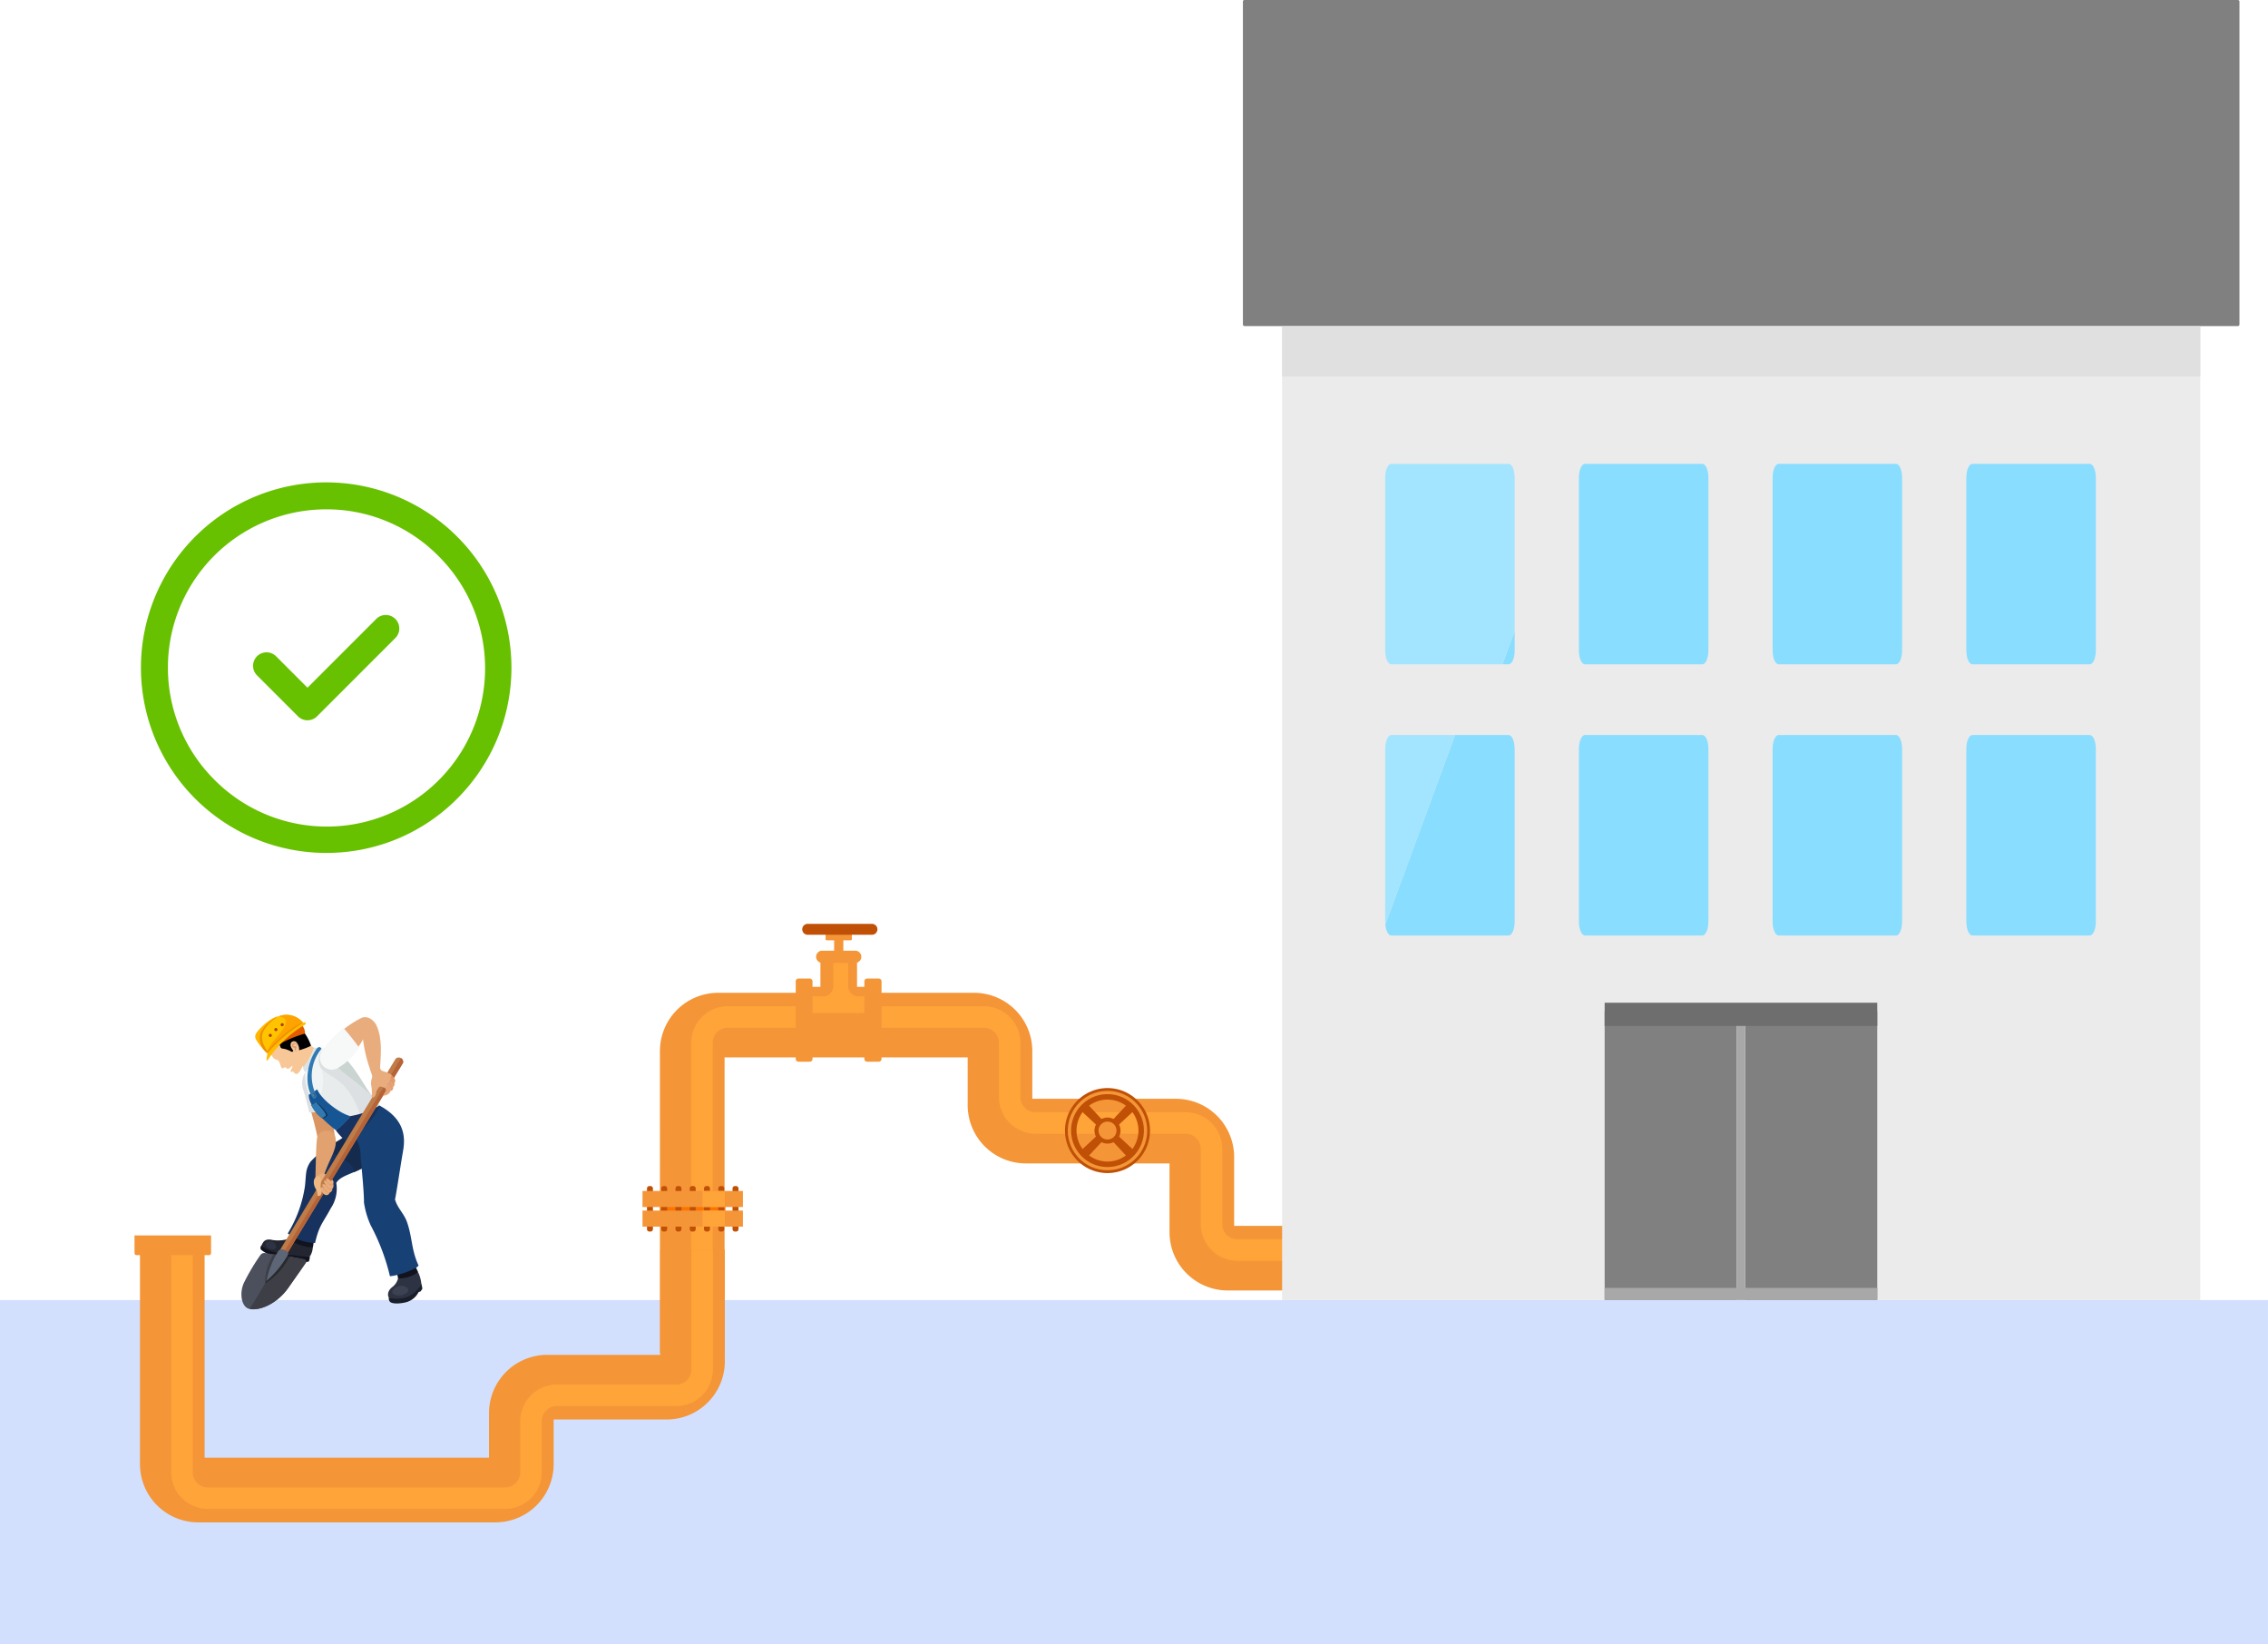
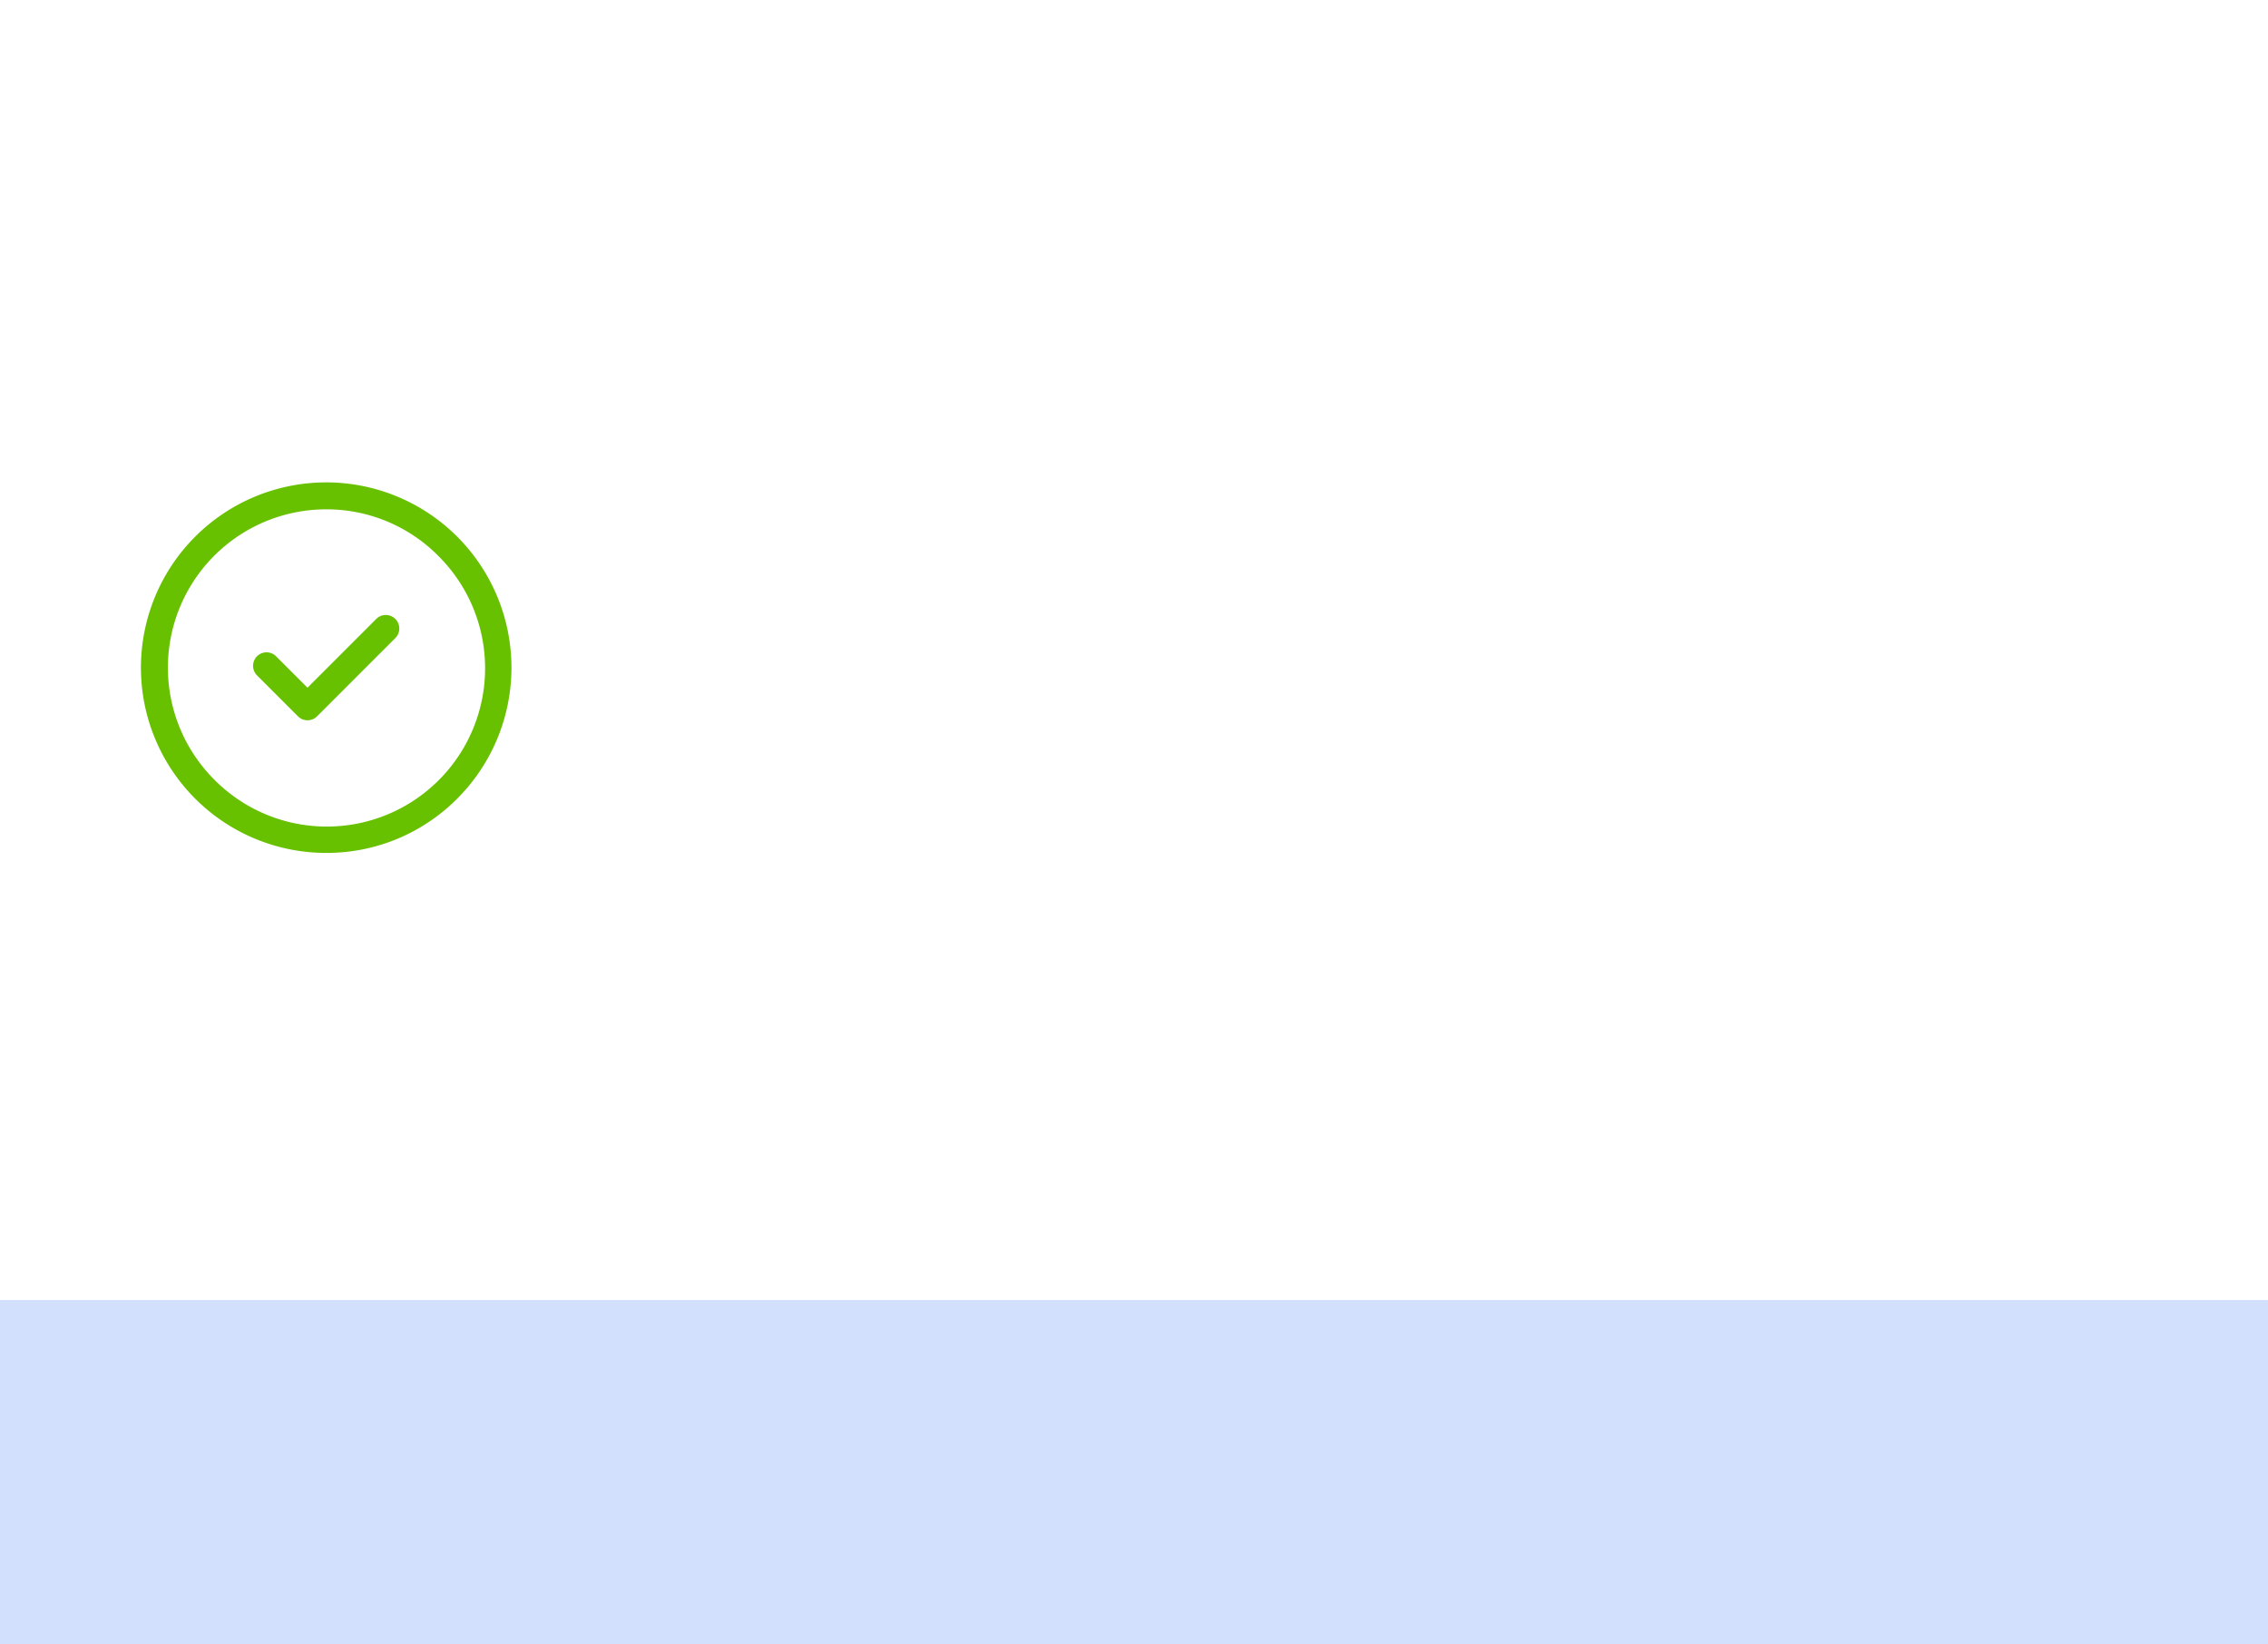
<svg xmlns="http://www.w3.org/2000/svg" width="332.603" height="241.072" viewBox="0 0 332.603 241.072">
  <defs>
    <clipPath id="a">
-       <rect width="332.603" height="241.072" fill="none" />
-     </clipPath>
+       </clipPath>
  </defs>
  <g transform="translate(-1213.698 -2466.669)">
    <g transform="translate(1213.698 2466.664)">
      <path d="M0,0H332.6V50.436H0Z" transform="translate(0 190.641)" fill="#d2e0fe" />
      <g transform="translate(0 0.005)">
        <g transform="translate(0 0)" clip-path="url(#a)">
          <path d="M1110.077,1722.661h9.478v-43.374h35.651v7.012a8.54,8.54,0,0,0,8.53,8.53h21.071v10.1a8.54,8.54,0,0,0,8.53,8.53h82.873l9.922.5-.445-1.444a8.54,8.54,0,0,0-8.53-8.53h-82.873v-10.1a8.54,8.54,0,0,0-8.53-8.53h-21.071v-7.012a8.54,8.54,0,0,0-8.53-8.53h-37.547a8.54,8.54,0,0,0-8.53,8.53Z" transform="translate(-1013.296 -1524.23)" fill="#f49537" />
          <path d="M1162.6,1743.253h3.159v-45.514a2.214,2.214,0,0,1,2.212-2.212h37.547a2.214,2.214,0,0,1,2.212,2.212v7.96a5.377,5.377,0,0,0,5.371,5.371h22.019a2.214,2.214,0,0,1,2.212,2.212v11.05a5.377,5.377,0,0,0,5.371,5.371h83.82a2.214,2.214,0,0,1,2.211,2.212v3.51h3.159v-3.51a5.377,5.377,0,0,0-5.371-5.371H1242.7a2.214,2.214,0,0,1-2.211-2.211v-11.05a5.377,5.377,0,0,0-5.371-5.371H1213.1a2.214,2.214,0,0,1-2.211-2.212v-7.96a5.377,5.377,0,0,0-5.371-5.371H1167.97a5.377,5.377,0,0,0-5.371,5.371Z" transform="translate(-1061.239 -1544.821)" fill="#ffa439" />
          <rect width="9.587" height="2.876" transform="translate(96.795 175.617)" fill="#fd7400" />
          <path d="M1088.6,2001.551h.174a.349.349,0,0,0,.349-.349v-5.97a.349.349,0,0,0-.349-.349h-.174a.349.349,0,0,0-.349.349v5.97a.349.349,0,0,0,.349.349" transform="translate(-993.371 -1820.962)" fill="#bf5005" />
          <path d="M1112.59,2001.551h.174a.349.349,0,0,0,.349-.349v-5.97a.349.349,0,0,0-.349-.349h-.174a.349.349,0,0,0-.349.349v5.97a.349.349,0,0,0,.349.349" transform="translate(-1015.272 -1820.962)" fill="#bf5005" />
          <path d="M1136.583,2001.551h.174a.349.349,0,0,0,.349-.349v-5.97a.349.349,0,0,0-.349-.349h-.174a.349.349,0,0,0-.349.349v5.97a.349.349,0,0,0,.349.349" transform="translate(-1037.173 -1820.962)" fill="#bf5005" />
          <path d="M1160.575,2001.551h.174a.349.349,0,0,0,.349-.349v-5.97a.349.349,0,0,0-.349-.349h-.174a.349.349,0,0,0-.349.349v5.97a.349.349,0,0,0,.349.349" transform="translate(-1059.073 -1820.962)" fill="#bf5005" />
          <path d="M1184.567,2001.551h.174a.349.349,0,0,0,.349-.349v-5.97a.349.349,0,0,0-.349-.349h-.174a.349.349,0,0,0-.349.349v5.97a.349.349,0,0,0,.349.349" transform="translate(-1080.974 -1820.962)" fill="#bf5005" />
          <path d="M1208.56,2001.551h.174a.349.349,0,0,0,.349-.349v-5.97a.349.349,0,0,0-.349-.349h-.174a.349.349,0,0,0-.349.349v5.97a.349.349,0,0,0,.349.349" transform="translate(-1102.875 -1820.962)" fill="#bf5005" />
          <path d="M1232.552,2001.551h.174a.349.349,0,0,0,.349-.349v-5.97a.349.349,0,0,0-.349-.349h-.174a.349.349,0,0,0-.349.349v5.97a.349.349,0,0,0,.349.349" transform="translate(-1124.776 -1820.962)" fill="#bf5005" />
          <rect width="14.729" height="2.353" transform="translate(94.224 174.64)" fill="#f49537" />
          <rect width="14.729" height="2.353" transform="translate(94.224 177.516)" fill="#f49537" />
          <rect width="3.268" height="2.353" transform="translate(103.027 174.64)" fill="#ffa439" />
          <rect width="3.268" height="2.353" transform="translate(103.027 177.516)" fill="#ffa439" />
          <path d="M1841.563,1882.909a1.909,1.909,0,1,0,0-2.7,1.909,1.909,0,0,0,0,2.7" transform="translate(-1680.498 -1715.775)" fill="#bf5005" />
          <path d="M1810.923,1850.58l4.14,3.848,3.912,4.2,1.011-1.011-4.2-3.9-3.857-4.148Z" transform="translate(-1653.04 -1688.317)" fill="#bf5005" />
          <path d="M1818.976,1849.569l-3.848,4.14-4.2,3.912,1.011,1.011,3.9-4.2,4.148-3.857Z" transform="translate(-1653.041 -1688.317)" fill="#bf5005" />
          <path d="M1793.267,1840.727a6.233,6.233,0,1,1,8.815,0,6.24,6.24,0,0,1-8.815,0m1.195-1.195a4.543,4.543,0,1,0,0-6.425,4.548,4.548,0,0,0,0,6.425" transform="translate(-1635.26 -1670.536)" fill="#bf5005" />
-           <path d="M1797.852,1844.732a5.822,5.822,0,1,1,8.234,0,5.829,5.829,0,0,1-8.234,0m.341-.341a5.34,5.34,0,1,0,0-7.552,5.346,5.346,0,0,0,0,7.552" transform="translate(-1639.554 -1674.831)" fill="#f49537" />
          <path d="M1848.2,1888.7a1.316,1.316,0,1,0,0-1.861,1.315,1.315,0,0,0,0,1.861" transform="translate(-1686.713 -1721.989)" fill="#f49537" />
          <rect width="5.368" height="6.163" transform="translate(120.315 140.267)" fill="#f49537" />
          <rect width="1.348" height="6.163" transform="translate(122.326 136.821)" fill="#f49537" />
          <rect width="9.146" height="9.995" transform="translate(118.343 144.708)" fill="#f49537" />
          <path d="M1362.133,1613.215v-4.341h2.187v4.341a1.491,1.491,0,0,0,1.491,1.491h1.69v2.452h-9.146v-2.452h2.286a1.491,1.491,0,0,0,1.491-1.491" transform="translate(-1239.928 -1468.607)" fill="#ffa439" />
          <path d="M1453.933,1646.258v11.377a.409.409,0,0,0,.409.409h1.7a.409.409,0,0,0,.409-.409v-11.377a.409.409,0,0,0-.409-.409h-1.7a.409.409,0,0,0-.409.409" transform="translate(-1327.174 -1502.358)" fill="#f49537" />
          <path d="M1338.482,1646.25v11.392a.4.4,0,0,0,.4.4h1.663a.4.4,0,0,0,.4-.4V1646.25a.4.4,0,0,0-.4-.4h-1.663a.4.4,0,0,0-.4.4" transform="translate(-1221.788 -1502.358)" fill="#f49537" />
          <path d="M1373.313,1600.782h4.9a.895.895,0,0,0,0-1.789h-4.9a.895.895,0,0,0,0,1.789" transform="translate(-1252.766 -1459.587)" fill="#f49537" />
          <path d="M1388.86,1569.943h3.531a.162.162,0,0,0,.161-.162V1569a.162.162,0,0,0-.161-.162h-3.531a.162.162,0,0,0-.162.162v.781a.162.162,0,0,0,.162.162" transform="translate(-1267.626 -1432.062)" fill="#f49537" />
          <path d="M1349.308,1555.492h9.425a.8.8,0,1,0,0-1.591h-9.425a.8.8,0,0,0,0,1.591" transform="translate(-1230.944 -1418.426)" fill="#bf5005" />
          <path d="M2718.572,2086.8h-10.619a.3.3,0,0,0-.3.3v2.592h11.226V2087.1a.3.3,0,0,0-.3-.3" transform="translate(-2471.587 -1904.864)" fill="#f49537" />
          <path d="M2288.419,223.307H2159.471a2.951,2.951,0,0,0-2.849,3.044V394.475h134.646v-3.044h0V226.351a2.951,2.951,0,0,0-2.849-3.044" transform="translate(-1968.6 -203.839)" fill="#ebebeb" />
          <rect width="0.823" height="7.414" transform="translate(254.868 175.648)" fill="#ab8760" />
          <rect width="19.368" height="42.328" transform="translate(235.324 148.274)" fill="gray" />
          <rect width="19.368" height="42.328" transform="translate(255.932 148.274)" fill="gray" />
          <rect width="1.24" height="42.328" transform="translate(254.692 148.274)" fill="#a8a8a8" />
          <rect width="39.976" height="1.746" transform="translate(235.324 188.856)" fill="#a8a8a8" />
          <rect width="39.976" height="3.401" transform="translate(235.324 147.037)" fill="#6e6e6e" />
          <path d="M2528.16,1066.24c.489,0,.886-.911.886-2.036v-2.842l-1.793,4.877Z" transform="translate(-2306.918 -968.83)" fill="#89ddff" />
          <path d="M2348.094,780.173h-17.219c-.489,0-.886.911-.886,2.036V807.53c0,1.124.4,2.036.886,2.036h16.313l1.792-4.877V782.209c0-1.124-.4-2.036-.886-2.036" transform="translate(-2126.852 -712.155)" fill="#a3e5ff" />
          <path d="M2673.947,780.173h-17.219c-.489,0-.886.911-.886,2.036V807.53c0,1.124.4,2.036.886,2.036h17.219c.489,0,.886-.911.886-2.036V782.209c0-1.124-.4-2.036-.886-2.036" transform="translate(-2424.295 -712.155)" fill="#89ddff" />
          <path d="M2999.8,780.173h-17.219c-.49,0-.886.911-.886,2.036V807.53c0,1.124.4,2.036.886,2.036H2999.8c.489,0,.886-.911.886-2.036V782.209c0-1.124-.4-2.036-.886-2.036" transform="translate(-2721.74 -712.155)" fill="#89ddff" />
-           <path d="M3325.65,780.173h-17.219c-.489,0-.886.911-.886,2.036V807.53c0,1.124.4,2.036.886,2.036h17.219c.49,0,.886-.911.886-2.036V782.209c0-1.124-.4-2.036-.886-2.036" transform="translate(-3019.181 -712.155)" fill="#89ddff" />
          <path d="M2331.113,1265.663h17.219c.489,0,.886-.911.886-2.036v-25.321c0-1.125-.4-2.036-.886-2.036h-7.864l-10.219,27.8c.089.909.441,1.59.863,1.59" transform="translate(-2127.09 -1128.489)" fill="#89ddff" />
          <path d="M2329.988,1238.308v25.321c0,.154.009.3.023.446l10.218-27.8h-9.355c-.49,0-.886.911-.886,2.036" transform="translate(-2126.851 -1128.49)" fill="#a3e5ff" />
          <path d="M2673.947,1236.272h-17.219c-.489,0-.886.911-.886,2.036v25.321c0,1.124.4,2.036.886,2.036h17.219c.489,0,.886-.911.886-2.036v-25.321c0-1.125-.4-2.036-.886-2.036" transform="translate(-2424.295 -1128.49)" fill="#89ddff" />
          <path d="M2999.8,1236.272h-17.219c-.49,0-.886.911-.886,2.036v25.321c0,1.124.4,2.036.886,2.036H2999.8c.489,0,.886-.911.886-2.036v-25.321c0-1.125-.4-2.036-.886-2.036" transform="translate(-2721.74 -1128.49)" fill="#89ddff" />
          <path d="M3325.65,1236.272h-17.219c-.489,0-.886.911-.886,2.036v25.321c0,1.124.4,2.036.886,2.036h17.219c.49,0,.886-.911.886-2.036v-25.321c0-1.125-.4-2.036-.886-2.036" transform="translate(-3019.181 -1128.49)" fill="#89ddff" />
          <path d="M2236.584,0H2090.916a.238.238,0,0,0-.238.238v47.34a.238.238,0,0,0,.238.238h145.668a.238.238,0,0,0,.238-.238V.243a.238.238,0,0,0-.238-.238" transform="translate(-1908.405 -0.005)" fill="gray" />
          <rect width="134.646" height="7.384" transform="translate(188.022 47.817)" fill="#e0e0e0" />
          <path d="M235.471,2101.6h9.478v30.532h41.708v-6.553a8.539,8.539,0,0,1,8.53-8.53h16.576V2101.6h9.478V2118a8.54,8.54,0,0,1-8.53,8.53H296.134v6.553a8.54,8.54,0,0,1-8.53,8.53H244a8.54,8.54,0,0,1-8.53-8.53Z" transform="translate(-214.942 -1918.378)" fill="#f49537" />
          <path d="M287.993,2101.6h3.159v32.673a2.214,2.214,0,0,0,2.211,2.211h43.6a2.214,2.214,0,0,0,2.212-2.211v-7.5a5.377,5.377,0,0,1,5.371-5.371h17.524a2.214,2.214,0,0,0,2.211-2.212V2101.6h3.159v17.589a5.377,5.377,0,0,1-5.371,5.371H344.549a2.214,2.214,0,0,0-2.211,2.212v7.5a5.376,5.376,0,0,1-5.371,5.37h-43.6a5.376,5.376,0,0,1-5.371-5.37Z" transform="translate(-262.885 -1918.378)" fill="#ffa439" />
          <path d="M237.148,2080.757H226.529a.3.3,0,0,1-.3-.3v-2.592h11.226v2.592a.3.3,0,0,1-.3.3" transform="translate(-206.503 -1896.706)" fill="#f49537" />
          <path d="M512.365,1821.274c-.184-.583-.724-2.3-.369-2.835.64.229,2.887-.288,3.2,1.094.29,1.29.963,5.408,1.141,6.9.141,1.176-2.393,1.326-2.513.267a52.845,52.845,0,0,0-1.457-5.421" transform="translate(-467.25 -1659.901)" fill="#da9564" />
          <path d="M508.384,1799.563a3.1,3.1,0,0,1,.768-3.22,6.934,6.934,0,0,1,3.607,5.518,5.6,5.6,0,0,1-3.517.989c-.141-.793-.7-2.838-.858-3.288" transform="translate(-463.904 -1639.731)" fill="#dce0e2" />
          <path d="M499.855,1759.251a8.753,8.753,0,0,1,1.914-.459,1.106,1.106,0,0,0,.428.281c-.2.867-1.419,3.078-1.559,2.833-.079-.14-.083-.113-.251-.148-.059-1-1.041-1.24-.532-2.506" transform="translate(-456.142 -1605.448)" fill="#f8c797" />
          <path d="M454.136,1728.376c-.013-.033-.041-.13-.073-.242a2.125,2.125,0,0,0-.247-.571c-.065-.1-.291-.175-.4-.211a.984.984,0,0,1-.56-.526,4.175,4.175,0,0,1-.412-.963c-.435-2.117,1.754-4.029,3.053-3.71,1.779.437,1.2,1.405,1.9,2.4a6.567,6.567,0,0,1-.581,1.433.577.577,0,0,1-.089.426c-.067.084.034.111.173.281a4.777,4.777,0,0,1,.36.47,1,1,0,0,1,.159.872,4.326,4.326,0,0,1-.388.856c-.155.255-.4.629-.677.565a.623.623,0,0,1-.325-.249c-.038-.046-.075-.117-.142-.123-.15.165-.38.027-.327-.1a2.8,2.8,0,0,0,.289-.69c-.138-.078-.413.461-.754.41a1.6,1.6,0,0,0-.36-.231l-.039-.021-.029.033a.331.331,0,0,1-.364.125.431.431,0,0,1-.164-.23" transform="translate(-412.948 -1571.978)" fill="#f8c797" />
          <path d="M497.322,1766.244a.109.109,0,0,1-.13.088c-.026-.007-.026-.022-.008-.04s.046-.039.066-.061.032-.052.055-.073c0,0,.014,0,.015,0a.352.352,0,0,1,0,.085" transform="translate(-453.827 -1612.176)" fill="#da9b76" />
          <path d="M491.808,1753.986a.635.635,0,0,1,.09.34c-.008.04-.025.074-.03-.008a.7.7,0,0,0-.263-.38c-.12-.045-.239-.019-.252.045-.009.044.083.032.146.076.038.026-.023.054-.052.052a.221.221,0,0,0-.157.041c-.019.014-.016.076,0,.093.062.092.2.024.291.021a.156.156,0,0,1,.173.109.42.42,0,0,1,.025.146c-.018.06-.061.074-.083.149s-.022.222-.109.242a.084.084,0,0,1-.1-.084c0-.036.072-.151.032-.225a.2.2,0,0,0-.132-.095c-.139-.012-.244-.094-.271-.343a.369.369,0,0,1,.7-.178" transform="translate(-448.292 -1600.881)" fill="#da9b76" />
          <path d="M467.321,1724.2a1.632,1.632,0,0,0-.4-1.185c-.376-.344-1.113-.032-.763.773a4.489,4.489,0,0,0,.287.456c.072.108-.121.224-.257.162a3.645,3.645,0,0,0-1.113-.426c-.178-.011-.429-.052-.482-.222a.8.8,0,0,0-.213-.409.739.739,0,0,0-.481-.188,10.929,10.929,0,0,1,1.839-3c2.25.457,3.009,2.52,3.343,3.375a9.4,9.4,0,0,1-1.761.661" transform="translate(-423.455 -1570.194)" />
-           <path d="M447.606,1719.121a1.7,1.7,0,0,0-1.871.555,5.786,5.786,0,0,0-1.7,2.737c.054.226.448.766.785.623a3.552,3.552,0,0,0,.947-.917,15.357,15.357,0,0,0,1.839-3" transform="translate(-405.323 -1569.152)" fill="#231d30" />
          <path d="M465.5,1727.129a18.024,18.024,0,0,1,3.691-3.011,1.767,1.767,0,0,1,.461,1.243,17.789,17.789,0,0,0-4.152,1.767" transform="translate(-424.921 -1573.803)" fill="#e45c00" />
          <path d="M448.3,1724.972c.025-.237.077-.6.125-.827.155-.741,3.714-4.256,5.231-4.476.5-.186.438.183.27.283a16.863,16.863,0,0,0-5.43,5.152c-.1.144-.229.176-.2-.132" transform="translate(-409.209 -1569.695)" fill="#ffbc00" />
          <path d="M430.927,1711.082c-1.038,1.347-.3,2.715.17,3.675a8.653,8.653,0,0,1-1.642-1.967.9.9,0,0,1,.048-1.041c.767-1.071,2.336-2.336,3.26-2.417a6.429,6.429,0,0,0-1.835,1.75" transform="translate(-391.882 -1560.307)" fill="#ffb700" />
          <path d="M440.145,1712.065c-.254-.385-1.823-1.881-.354-3.609a5.69,5.69,0,0,1,1.971-1.6,3.1,3.1,0,0,1,3.565.948,20.417,20.417,0,0,0-5.183,4.263" transform="translate(-400.883 -1557.828)" fill="#ffc300" />
          <path d="M450.172,1711.993c.186-1.553,4.666-4.609,1.632-5.14a3.1,3.1,0,0,1,3.565.948,19.882,19.882,0,0,0-5.2,4.191" transform="translate(-410.924 -1557.828)" fill="#ffa300" />
          <path d="M437,1711.721a5.1,5.1,0,0,1,2.648-2.389,6.071,6.071,0,0,0-1.985,1.769c-.923,1.257-.326,2.392.352,3.371.8-1.267,4.06-4.04,5.2-4.191a22.251,22.251,0,0,0-5.231,4.476,2.745,2.745,0,0,1-.982-3.036" transform="translate(-398.772 -1560.307)" fill="#f08f00" />
          <path d="M461.819,1729.071a.23.23,0,1,0,.046.322.23.23,0,0,0-.046-.322" transform="translate(-421.22 -1578.282)" fill="#b23e00" />
          <path d="M472.119,1721.283a.23.23,0,1,0-.046-.322.23.23,0,0,0,.046.322" transform="translate(-430.874 -1570.837)" fill="#b23e00" />
          <path d="M452.117,1739.253a.23.23,0,1,0-.046-.322.231.231,0,0,0,.046.322" transform="translate(-412.616 -1587.241)" fill="#b23e00" />
          <path d="M514.446,1770.85c-1.537-1.516-1.683-2.64-1.793-4.784.541-.687,1.445-2.725,2.452-3.37a1.74,1.74,0,0,1,1.52.133c3.161,2.026,3.86,4.408,5.7,6.547.869,1.008,1.491,2.112,2.567,3.36-.316,1.049-3.427,4.136-4.85,4.928-2.578-2.5-4.215-5.451-5.6-6.815" transform="translate(-467.958 -1608.913)" fill="#f1f4f4" />
          <path d="M510.082,1765.581a1.218,1.218,0,0,1-.243-.684,7.606,7.606,0,0,0,1.649-2.827.57.57,0,0,1,.416.052c-.015.568-.742,2.879-1.822,3.46" transform="translate(-465.387 -1608.427)" fill="#d8e4e9" />
          <path d="M533.221,1782.835a7,7,0,0,0,.694-5.166c-.712-1.841.542-2.034.75-1.939,2.652,1.207,4.595,3.493,6.439,5.632.907,1.052,1.491,2.112,2.567,3.36-.316,1.049-3.427,4.136-4.85,4.928-2.578-2.5-4.216-5.45-5.6-6.815" transform="translate(-486.733 -1620.898)" fill="#e8ecec" />
          <path d="M536.663,1767.189c-.75-.832-.678-3.521,1.485-2.855,2.541,1.077,3.159,3.594,5.7,6.547.755.876.944,1.264,2.02,2.512a16.871,16.871,0,0,1-2.781,4.442c-.576-.842-.061-2.789-.685-3.569-1.66-5.422-4.1-5.59-5.743-7.077" transform="translate(-489.481 -1610.417)" fill="#dce0e2" />
          <path d="M560,1767.808c-.056-1.1-1.009-2.8-.8-2.7,2.652,1.207,4.254,4.769,5.591,6.572-3.2-2.686-3.427-2.671-4.79-3.872" transform="translate(-510.417 -1611.216)" fill="#cad4d1" />
          <path d="M438.259,2094.731a.537.537,0,0,0-.085.6c1.477,1.267,3.387,1.17,4.7,1.148a1.546,1.546,0,0,0-.1.352,3.419,3.419,0,0,0,2.427.258,1.712,1.712,0,0,0,.152-.739c-2.3-.419-4.641-.426-7.095-1.619" transform="translate(-399.918 -1912.105)" fill="#11131e" />
          <path d="M441.44,2084.022c-1.241-.3-1.421.342-1.667.788.519.828,3.417,1.45,4.73,1.428a10.557,10.557,0,0,0,2.365.192,2.639,2.639,0,0,0,.432-1.3,26.972,26.972,0,0,1-3.619-1.271,5.089,5.089,0,0,1-2.241.159" transform="translate(-401.432 -1902.184)" fill="#232630" />
          <path d="M448.018,2088.833c-.086.281-.656.322-1.08.1-.36-.191-.554-.433-.469-.714.07-.229.5-.418.956-.279a.815.815,0,0,1,.592.894" transform="translate(-407.527 -1905.862)" fill="#2d3342" />
          <path d="M488.213,2077.4a3.755,3.755,0,0,0,.108-1.277,5.424,5.424,0,0,1-3.012-.733,1.463,1.463,0,0,1-.715.739,7.282,7.282,0,0,0,3.618,1.271" transform="translate(-442.346 -1894.451)" fill="#11131e" />
          <path d="M489.911,1892.028c1.838-.666,5.817-3.842,6.46-3.543a5.085,5.085,0,0,1-2.717,7.24c-1.21.515-2.082.822-2.521,1.559a5.14,5.14,0,0,1-.812,3.728c-1.143,2.145-1.677,2.4-2.3,5.076a6.8,6.8,0,0,1-4-1.4,18.3,18.3,0,0,0,2.454-6.531c.132-.673.152-1.638.238-2.305a3.537,3.537,0,0,1,.664-1.7,13.045,13.045,0,0,1,2.536-2.125" transform="translate(-441.819 -1723.822)" fill="#17325e" />
          <path d="M551.609,1901.893c.546-.438,1.936-1.132,2.181-1.4.857-1.137,5.645-1.406,6.288-1.107,1.015,1.589-.723,4.749-4.726,6.2.275-1.707-3.025-2.114-3.743-3.7" transform="translate(-503.518 -1733.687)" fill="#152b4d" />
          <path d="M654,2161.169a.717.717,0,0,0,.188.634c.527.409,2.127.155,2.637-.06a2.885,2.885,0,0,0,1.683-1.736c.036.1.066.223.089.288a2.028,2.028,0,0,0,.313-.437,6.984,6.984,0,0,0-.141-.731,13.775,13.775,0,0,1-4.77,2.044" transform="translate(-596.971 -1970.885)" fill="#181f2a" />
          <path d="M698.649,2166.284s.535-.031.714-.061c-.031-.13-.092-.415-.131-.6a5.262,5.262,0,0,1-.583.663" transform="translate(-637.738 -1976.814)" fill="#181f2a" />
          <path d="M654.211,2140.805a2.26,2.26,0,0,1-.8,1.224c-.907.685-.66,1.447-.545,1.587a4.81,4.81,0,0,0,2.708-.1,4.494,4.494,0,0,0,1.758-1.374,1.3,1.3,0,0,0,.3-.566h0a5.039,5.039,0,0,0-.468-1.676c-.832.364-2.191.575-2.961.909" transform="translate(-595.842 -1953.332)" fill="#2d3342" />
          <path d="M662.16,2163.475c.079.333-.54.794-1.219.846-.577.045-1.049-.12-1.128-.453-.064-.271.349-.736,1.012-.893a1.114,1.114,0,0,1,1.335.5" transform="translate(-602.282 -1974.362)" fill="#3c4251" />
          <path d="M670.43,2131.386c-.1-.195-.344-.749-.388-.812,0,0-2.487.848-2.768.926a2.435,2.435,0,0,1,.194.8,5.342,5.342,0,0,0,2.961-.909" transform="translate(-609.099 -1944.823)" fill="#11131e" />
-           <path d="M591.453,1863.328c.257-1.561,3.315-2.966,4.074-3.915,3.642,1.955,3.84,4.525,3.478,6.611-.377,2.174-1,6.352-1.188,7.161.355,1.271,1.307,2.058,1.742,3.273.818,2.288.624,4.076,1.709,6.412-.2.468-2.836,1.48-4.194,1.574a31.013,31.013,0,0,0-2.834-7.482,12.674,12.674,0,0,1-.979-3.351c.035-1.242-.352-5.238-.482-6.53a5.307,5.307,0,0,0-1.325-3.754" transform="translate(-539.888 -1697.304)" fill="#174075" />
+           <path d="M591.453,1863.328a31.013,31.013,0,0,0-2.834-7.482,12.674,12.674,0,0,1-.979-3.351c.035-1.242-.352-5.238-.482-6.53a5.307,5.307,0,0,0-1.325-3.754" transform="translate(-539.888 -1697.304)" fill="#174075" />
          <path d="M564.857,1863.04a14.152,14.152,0,0,0,2.133-2.078,12.238,12.238,0,0,0,4.26-1.549c-.219,1.55-3.869,5.282-5.071,5.063a7.948,7.948,0,0,1-1.322-1.437" transform="translate(-515.611 -1697.303)" fill="#17325e" />
          <path d="M523.332,1838.2c-1.3-1.05-4-3.3-3.966-5.2.164-.093.783-.465,1.238-.8.611,1.531,3.4,3.594,4.861,3.922a7.372,7.372,0,0,1-2.133,2.078" transform="translate(-474.085 -1672.466)" fill="#175694" />
          <path d="M518.04,1768.682c-1.2-1.5-1.232-4.847.575-7.361.319-.292.549-.093.63.09a6.281,6.281,0,0,0-.72,6.9c-.049.327-.3.523-.486.374" transform="translate(-472.098 -1607.627)" fill="#3079b2" />
          <path d="M526.26,1839.439c.06.11.049.233-.025.273s-.183-.016-.243-.127-.049-.233.026-.273.183.016.243.127" transform="translate(-480.098 -1678.942)" fill="#102a45" />
          <path d="M525.615,1839.733c.06.11.049.233-.026.273s-.183-.017-.243-.127-.049-.233.025-.273.183.016.243.127" transform="translate(-479.509 -1679.211)" fill="#657d90" />
          <path d="M523.649,1853.884a2.1,2.1,0,0,0,.67-.441c.393.241,1.6,1.384,1.7,1.994-.191.165-.531.424-.77.389a5.123,5.123,0,0,1-1.6-1.941" transform="translate(-477.995 -1691.853)" fill="#102a45" />
          <path d="M523.649,1853.884a2.1,2.1,0,0,0,.67-.441c.092.116,1.408,1.372,1.5,1.982a3.236,3.236,0,0,1-.576.4,5.123,5.123,0,0,1-1.6-1.941" transform="translate(-477.995 -1691.853)" fill="#3079b2" />
          <path d="M530.3,1908.821c.056-.07.089-4.885.23-5.718a1.417,1.417,0,0,1,2.668-.692c.5,1.732-.636,2.969-1.574,5.674-.465-.048-.839,1.187-1.324.735" transform="translate(-484.068 -1735.868)" fill="#e2a270" />
          <path d="M536.244,1974.37a1.279,1.279,0,0,1-.1,1c-.239.261-.563,1.057-.868.8a6.085,6.085,0,0,1-.976-.98,2.41,2.41,0,0,1-.169-1.332.8.8,0,0,1,.724-.41,2.723,2.723,0,0,1,1.394.917" transform="translate(-487.518 -1801.396)" fill="#e9ac7c" />
          <path d="M472.5,1778.8a.649.649,0,0,1,1.08.625c-1.655,2.7-16.032,26.329-18.523,30.5a2.68,2.68,0,0,1-.991-.6c2.444-4.154,16.79-27.805,18.434-30.522" transform="translate(-414.479 -1623.55)" fill="#bf7c48" />
          <path d="M478.88,1779.673a.62.62,0,0,1,.292.713c-1.655,2.7-16.032,26.329-18.523,30.5a1.8,1.8,0,0,1-.457-.246c.623-1.05,18.064-29.867,18.688-30.965" transform="translate(-420.071 -1624.515)" fill="#b56337" />
          <path d="M406.51,2111.742a30.66,30.66,0,0,1,2.391-4,.73.73,0,0,1,.691-.245c.333.056,1.269.186,2.3.337,1.381.2,2.933.447,3.442.608a.321.321,0,0,1,.172.51c-.867,1.251-1.709,2.443-2.557,3.651-1.587,2.262-4.075,3.379-5.657,3.091-1.243-.227-1.565-2.428-.781-3.955" transform="translate(-370.68 -1923.751)" fill="#4c4f5c" />
          <path d="M445.688,2113.971a7.85,7.85,0,0,1,1.27-4.3l1.082.157.758.113a22.026,22.026,0,0,1-3.11,4.028" transform="translate(-406.829 -1925.744)" fill="#3d3e46" />
          <path d="M424.524,2111.472c1.381.2,2.933.447,3.442.608a.321.321,0,0,1,.172.51c-.867,1.251-1.709,2.443-2.557,3.652-1.587,2.262-4.075,3.379-5.657,3.09.91-1.446,1.731-2.823,2.492-4.138.75-1.3,1.443-2.535,2.108-3.722" transform="translate(-383.313 -1927.386)" fill="#3d3e46" />
          <path d="M445.709,2115.614l.244-.419c.75-1.3,1.443-2.534,2.108-3.722.413.061.842.125,1.254.19a10.471,10.471,0,0,1-3.606,3.951" transform="translate(-406.85 -1927.387)" fill="#272a2b" />
          <path d="M450.277,2101.753a.948.948,0,0,1,1.408.529,14.181,14.181,0,0,1-3.181,3.918,12.356,12.356,0,0,1,1.773-4.447" transform="translate(-409.402 -1918.393)" fill="#5c6676" />
          <path d="M539.75,1997.913a.641.641,0,0,1-.4-.027,2.153,2.153,0,0,1-.618-.687.266.266,0,0,1,.247-.427,1.021,1.021,0,0,1,.541.462c.237.106.434.219.434-.043.032.044.155.291.078.439a.548.548,0,0,1-.283.283" transform="translate(-491.711 -1822.685)" fill="#e9ac7c" />
          <path d="M542.174,1996.8a1.021,1.021,0,0,1,.541.462c.237.106.434.219.434-.043.032.044.155.291.077.439-.539,0-.833-.573-1.052-.857" transform="translate(-494.905 -1822.708)" fill="#e49c6b" />
          <path d="M543.176,1992.91a.475.475,0,0,1-.337-.073,3.2,3.2,0,0,1-.763-.827c-.207-.372.216-.312.257-.295a1.178,1.178,0,0,1,.613.466c.237.106.435.269.435.006.032.044.155.291.078.439a.549.549,0,0,1-.283.283" transform="translate(-494.764 -1818.058)" fill="#e9ac7c" />
          <path d="M545.619,1991.862a1.179,1.179,0,0,1,.613.466c.237.106.435.269.435.007.032.044.155.291.078.439-.5.015-.865-.621-1.125-.911" transform="translate(-498.05 -1818.204)" fill="#e49c6b" />
          <path d="M546.072,1987a.474.474,0,0,1-.337-.073,3.194,3.194,0,0,1-.763-.827c-.207-.372.172-.316.213-.3a1.189,1.189,0,0,1,.633.446.314.314,0,0,0,.423-.1,1.063,1.063,0,0,1,.056.563c-.047.127-.1.241-.225.286" transform="translate(-497.404 -1812.663)" fill="#e9ac7c" />
-           <path d="M548.919,1986.633c-.261.06-.592-.269-.858-.69a1.187,1.187,0,0,1,.633.446.314.314,0,0,0,.423-.1.272.272,0,0,1-.2.341" transform="translate(-500.279 -1812.801)" fill="#e49c6b" />
          <path d="M549.417,1983.04a.464.464,0,0,1-.344-.048,1.407,1.407,0,0,1-.458-.445c-.233-.353.089-.338.131-.324a.592.592,0,0,1,.367.29c.246.088.338.122.321-.138.035.042.425.465-.018.665" transform="translate(-500.708 -1809.4)" fill="#e9ac7c" />
          <path d="M528.738,1978.286a5.678,5.678,0,0,1-.041,1.146c.121.534.232.739.1,1.086s-.553.4-.556.065a1.573,1.573,0,0,0-.271-.858,1.942,1.942,0,0,1-.261-1.109.905.905,0,0,1,.479-.72c.254-.126.464.132.554.391" transform="translate(-481.687 -1805.425)" fill="#eeb883" />
          <path d="M657.338,1807.672a.521.521,0,0,0,.045-.6,2.636,2.636,0,0,0-.622-.724c.013.134.036.326.042.448.2.252.323.607.534.88" transform="translate(-599.503 -1648.86)" fill="#e49566" />
          <path d="M656.138,1812.942a.535.535,0,0,0,.177-.576,2.067,2.067,0,0,0-.534-.88.882.882,0,0,0-.139.466,3.462,3.462,0,0,1,.5.99" transform="translate(-598.479 -1653.554)" fill="#e49c6b" />
          <path d="M652.681,1818.38c.2.051.413-.252.352-.553a2.079,2.079,0,0,0-.5-.99c-.081.093-.3.333-.3.455.326.294.382.963.441,1.088" transform="translate(-595.375 -1658.439)" fill="#e4a072" />
          <path d="M644.449,1823.86a1.163,1.163,0,0,0,1.121-.711,1.225,1.225,0,0,0-.441-1.088c-.081.093-.419.575-.4.7a.5.5,0,0,1,.141.41c-.091.153-.3.462-.422.694" transform="translate(-588.263 -1663.208)" fill="#e4a577" />
          <path d="M540.311,1716.916c.1-1.368.839-1.955,1.668-2.809a14.426,14.426,0,0,1,4.317-3.24c1.047-.349,1.887.643,2.1,1.1.943,1.961.628,4.7.544,6.186a.583.583,0,0,0,.4.545,6.432,6.432,0,0,1,1.117.431.277.277,0,0,1,.042.448.426.426,0,0,1-.139.466c.1.163-.133.4-.3.455.083.235-.277.562-.4.7-.562-.27-.91-.452-1.282.5-.009,1-.828,1.09-.648.493a3.691,3.691,0,0,0-.006-.64c.018-.363-.094-.658-.106-1.049a2.68,2.68,0,0,1,.158-.878c.088-.255-.254-.887-.331-1.275a20.9,20.9,0,0,1-.988-4.151c-.009-.295-.011-.125-.144.075a7.254,7.254,0,0,1-1.094,1.5,13.8,13.8,0,0,1-2.084,1.815c-1.564,1.207-2.884.021-2.834-.662" transform="translate(-493.203 -1561.64)" fill="#e9ac7c" />
          <path d="M540.374,1734.912a1.753,1.753,0,0,1-2.231-2.658,16.278,16.278,0,0,1,3.027-3.188,34.178,34.178,0,0,1,2.308,2.909,9.984,9.984,0,0,1-3.1,2.937" transform="translate(-490.792 -1578.32)" fill="#f7f8f8" />
        </g>
      </g>
    </g>
    <g transform="translate(-221 899)">
      <path d="M27.167,54.335A27.167,27.167,0,0,1,7.957,7.957,27.167,27.167,0,1,1,46.378,46.378a26.99,26.99,0,0,1-19.21,7.957m0-50.382a23.215,23.215,0,0,0-16.415,39.63A23.215,23.215,0,1,0,43.583,10.752a23.063,23.063,0,0,0-16.415-6.8" transform="translate(1455.367 1638.404)" fill="#68c100" />
      <path d="M195.637,210.056l-11.48,11.48a1.977,1.977,0,0,1-2.8,0l-.025-.026-.008-.008-5.972-5.972a1.976,1.976,0,0,1,2.794-2.8l4.609,4.609,10.082-10.082a1.976,1.976,0,1,1,2.8,2.8" transform="translate(1297.038 1451.172)" fill="#68c100" />
    </g>
  </g>
</svg>